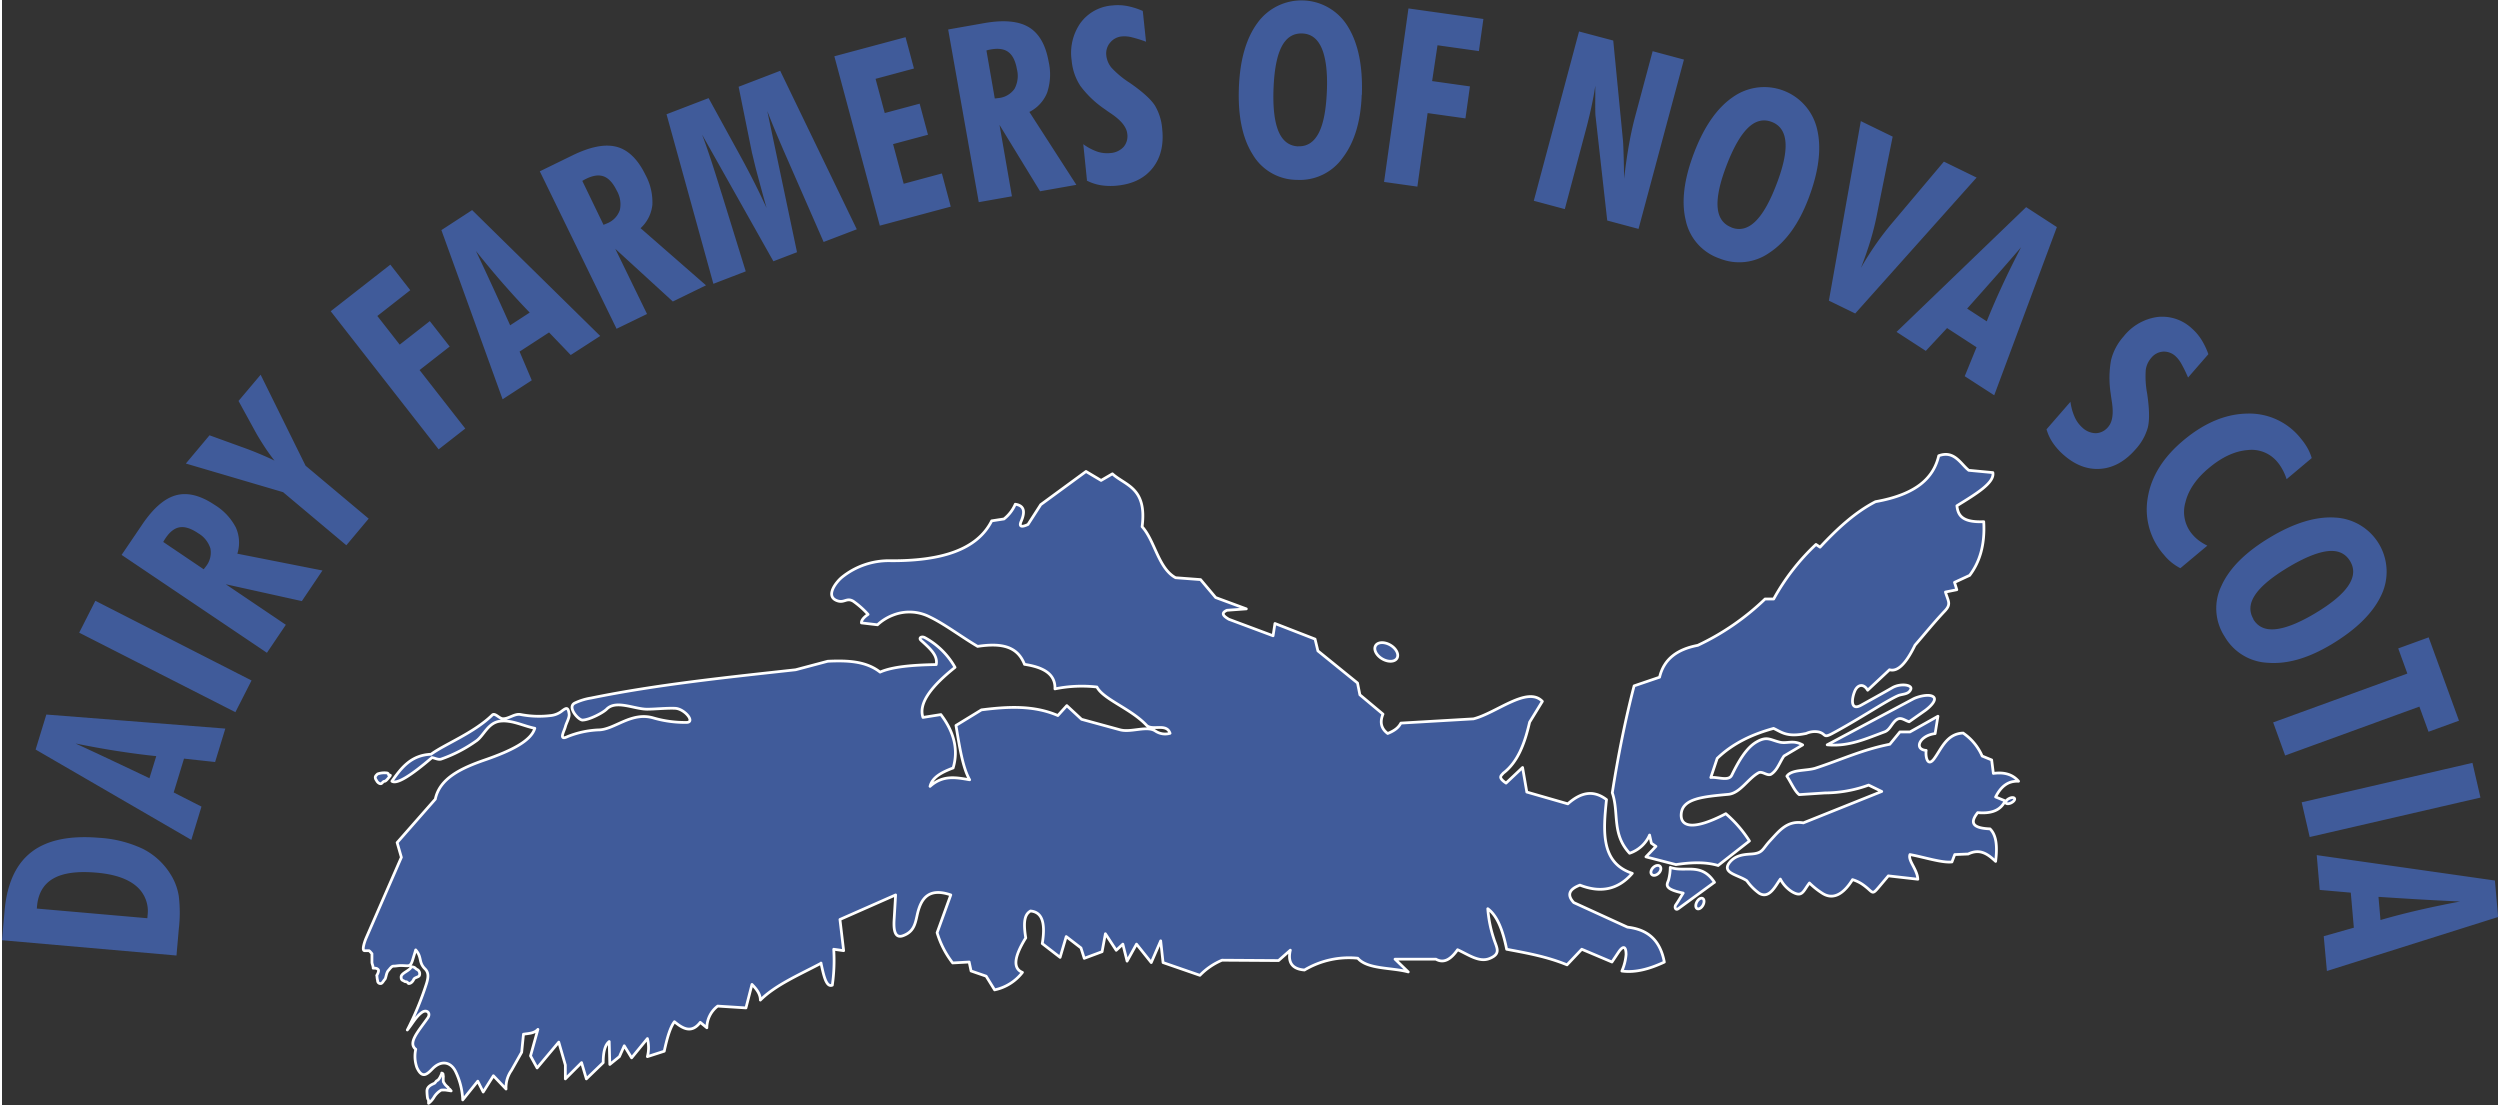
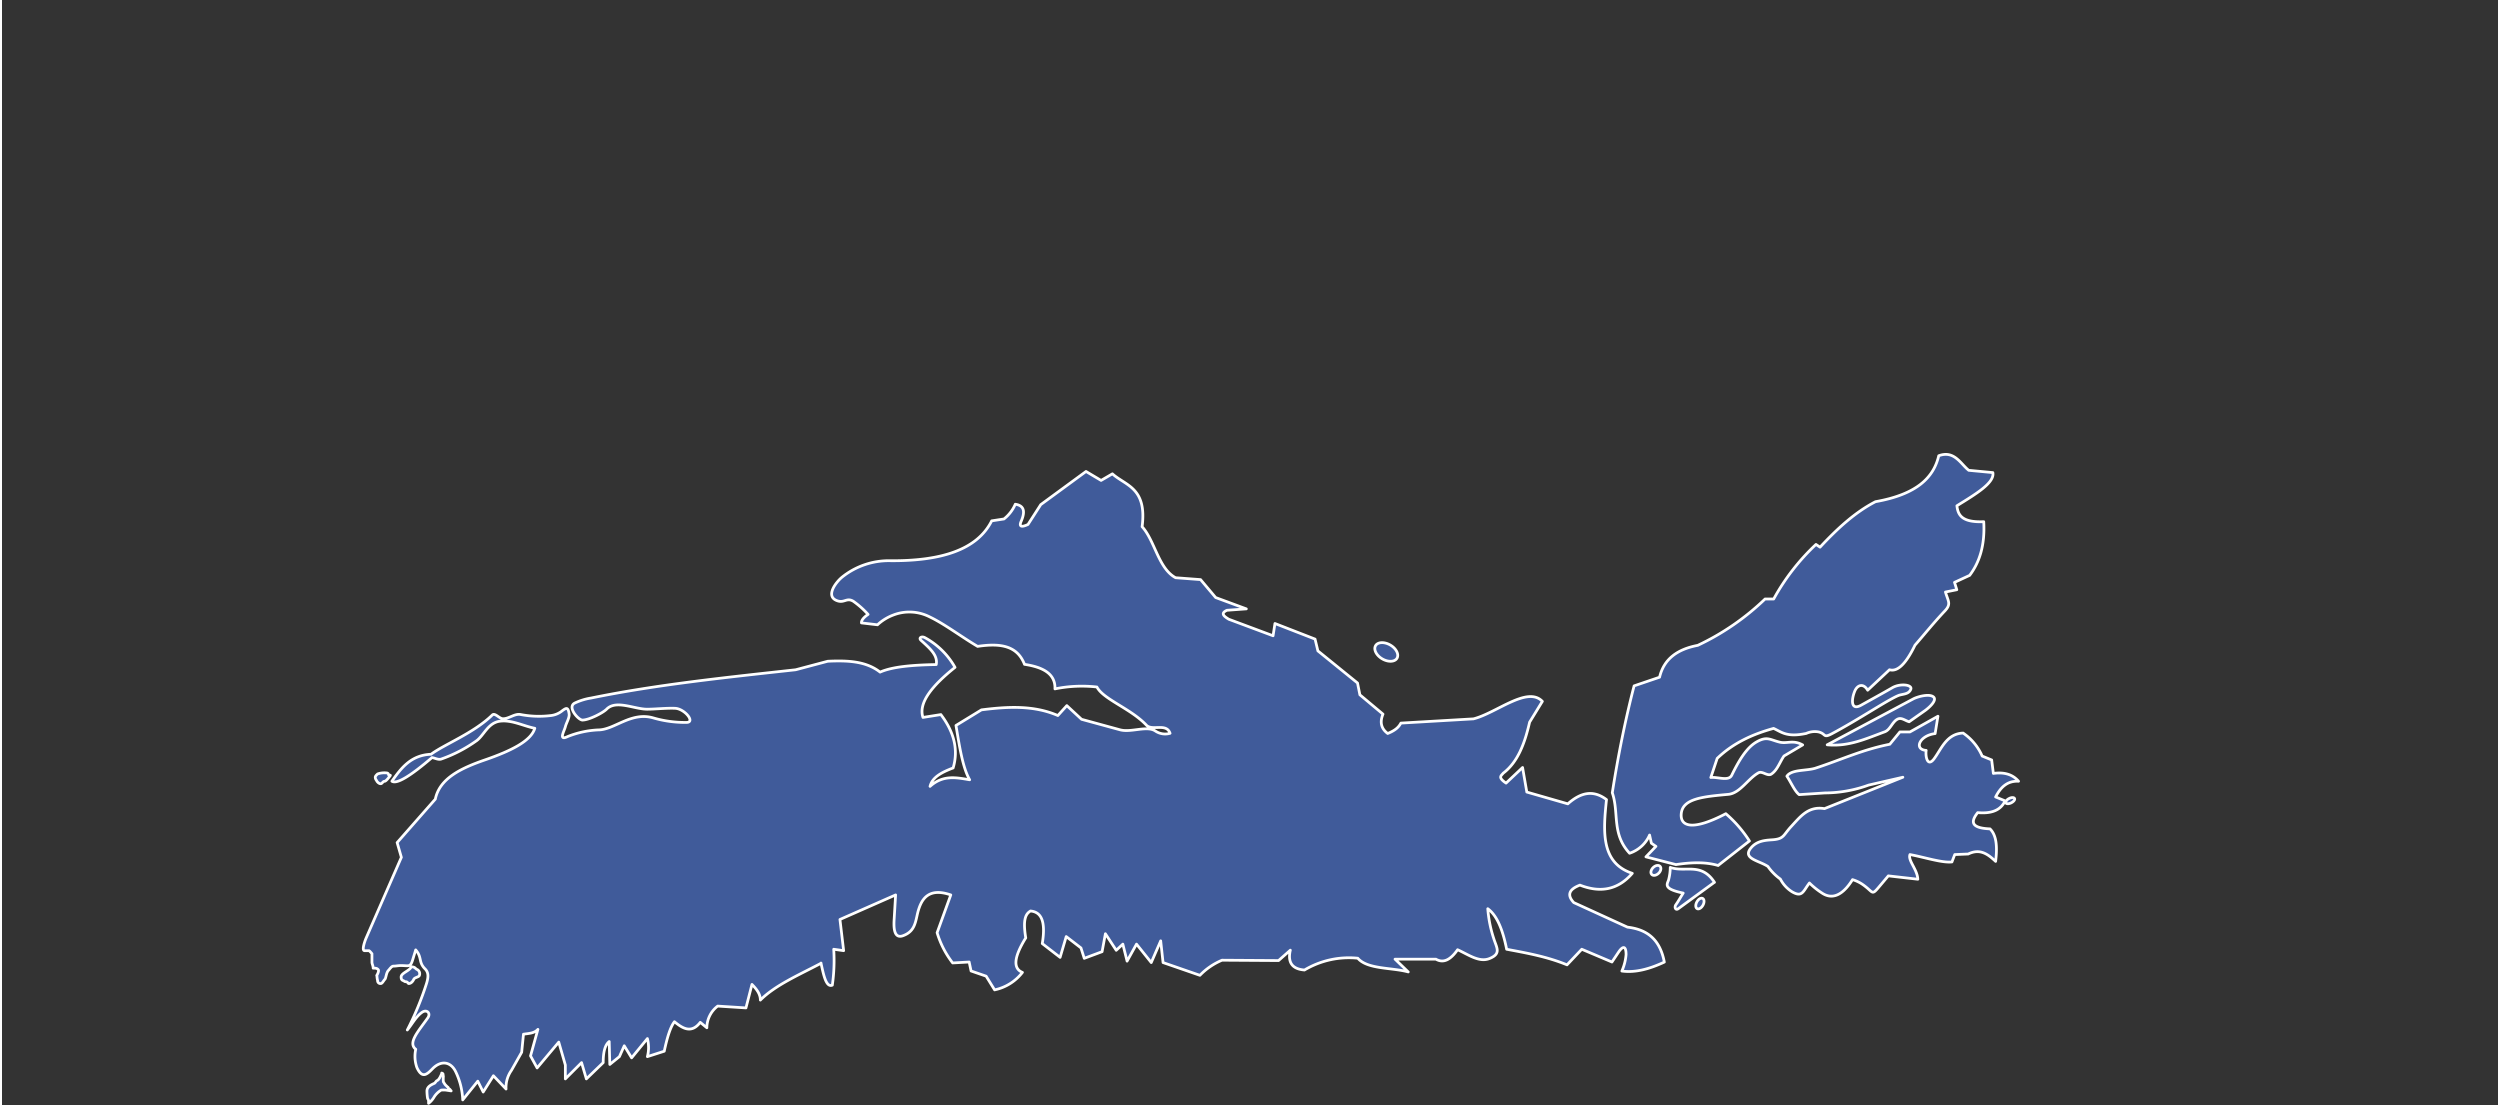
<svg xmlns="http://www.w3.org/2000/svg" id="Layer_1" data-name="Layer 1" width="9.41in" height="4.16in" viewBox="0 0 677.18 299.85">
  <rect x="0" y="0" width="677.18" height="299.85" fill="#333333" stroke="none" />
  <defs>
    <style>.cls-1,.cls-2{fill:#405b9a;}.cls-1{stroke:#fff;stroke-linecap:round;stroke-linejoin:round;stroke-width:0.75px;fill-rule:evenodd;}</style>
  </defs>
  <title>logoArtboard 2</title>
-   <path class="cls-1" d="M111,262.33c-.29,1-2.71,1.65-2.71,2.72,0,.57.14.86.57,1,.22.07.36.29.64.29.57,0,.64.5.86.5.64,0,1.14-.64,1.36-1.15s1.29-.57,1.5-1a1.29,1.29,0,0,0-.57-1.65c-.29-.07-.5-.43-.79-.57s-.79-.21-.86-.14Zm111.23-1c-5.89,3.12-12.42,5.92-16.48,10,0-1.67-1.05-3-2.28-4.25l-1.63,6.37-7.67-.49a7.45,7.45,0,0,0-2.94,5.88l-1.79-1.47c-2.34,3.06-4.68,1.76-7-.17-1.16,1.5-2,4.43-2.77,8l-4.57,1.47a9.79,9.79,0,0,0,0-4.9L170.82,287l-2-3.27-1.31,2.94-2.61,2.12q-.08-3.1-.16-6.21c-1.24,1-1.63,3.09-1.63,5.72l-4.57,4.41-1.3-4.41-4.4,4.41v-3.76l-1.79-6.21-5.87,7-1.79-3.27,2-7.19c-1,1.1-2.5,1.09-3.91,1.31l-.49,4.9-2.77,4.9a8,8,0,0,0-1.47,5.07l-3.43-3.6-2.77,4.41-1.47-2.94L125,298.41a19.31,19.31,0,0,0-2-7.82c-1.4-2.66-4-2.92-6.25-.58-1.47,1.51-2.76,2.69-4.17-.34a8.94,8.94,0,0,1-.33-5c-2.19-1.74.59-4.71,3.26-8.5.92-1.31-.29-2.46-1.63-1.47-1.65,1.22-2.61,3.16-3.92,4.74a82.48,82.48,0,0,0,5.23-12.66c.5-1.66.59-2.92-.41-3.91-1.87-1.85-.74-3.1-2.54-5.16l-.81,2.66c-.66,2.14-1,1.59-3.26,1.59-.65,0-1.31.16-2,.16-.49,0-1,.82-1.31,1.14-.65.65-.65,2.12-1,2.45s-.65,1.14-1.14,1.14a.77.77,0,0,1-.82-.82,5.82,5.82,0,0,1-.16-1c0-.33-.16-.33,0-.49,0,0,.65-1.14.33-1.47L102,263c-.33-.33-.65-.33-1.3-.33,0-.66-.33-1.14-.33-1.63v-2.29s-.65-.82-.82-.82H98.39c-1,0,.33-3.27.33-3.27l9.63-22.06-1.15-4,10.36-11.79c1.17-5.65,7-8.4,13.43-10.63,7.23-2.49,12.55-5.18,13.56-8.59-3.16-.64-6.28-2.34-9.47-1.92s-4.3,3.76-6.27,5.25a38.16,38.16,0,0,1-9.59,5c-.81.31-1.71-.25-2.56-.38-5.64,4.83-9.54,7.33-10.88,6.41,2.54-3.6,5.18-7.09,10.62-7.31C120.12,201.89,128,198.88,133,194c.74-.73,1.9,1,2.94,1,1.62,0,3.14-1.44,4.73-1.15a26.25,26.25,0,0,0,8.09.3,5.94,5.94,0,0,0,3.29-1.36c1.06-.76,1.55-1,1.81.9.15,1-.75,2.43-1,3.42-.27,1.18-2,4,.61,2.72a25.5,25.5,0,0,1,8.3-1.8c4.37,0,8.88-5,14.91-3.26a30.76,30.76,0,0,0,9,1.23c2.55,0-.48-3.72-3.06-3.83-2.32-.1-5.5.24-7.59.24-3.47,0-8.47-2.61-11,0-1,1-4.77,2.95-6.56,2.95-1.09,0-4.24-3.53-2.07-4.62a16.41,16.41,0,0,1,4.43-1.36c17.94-3.67,36.76-5.6,55.5-7.67l8.7-2.31c5.26-.24,10.34-.08,14.2,2.95,3.41-1.51,9-1.94,15.23-2.05.47-2.44-1.55-4.25-4.09-6.54-.78-.7.13-1.23,1-.77a20.79,20.79,0,0,1,8.19,8.07c-6.16,4.94-10,9.58-8.7,13.58l4.86-.77q5.5,7.24,3.33,14.48c-3,1.14-5.64,2.46-6.27,5,3.58-3.21,7.16-2.38,10.75-1.79-1.89-3.28-2.77-9.08-3.71-14.74l6.91-4.23c7.09-.89,14.11-1.31,20.73,1.54l2.43-2.69,4,3.71L303.33,198c3,.83,7.34-1.24,9.63.36a4.75,4.75,0,0,0,3.94.59c-1-2.92-4.86-.54-6.44-2.23-4.17-4.45-11.68-7-13.4-10.33a36.51,36.51,0,0,0-11.39.51c.19-4.52-4-6-8.26-6.66-1.82-4.66-5.82-5.92-12.72-4.87-4.23-2.48-9-6.1-13-8a12.11,12.11,0,0,0-9.87-.51,13.08,13.08,0,0,0-4.29,2.65l-4.35-.51q-.09-1,1.79-2.31a24,24,0,0,0-4-3.56c-1.78-1.07-2.4.5-4.27-.11-3.48-1.13-.48-5,1.1-6.34a20.26,20.26,0,0,1,13.37-4.55c13.42.07,23.34-2.84,27.34-10.82l3.33-.51a10.28,10.28,0,0,0,3.07-4c2.53.38,2.64,2.12,1.66,4.49q-1.08,2.33,1.79,1l3.46-5.38,12.28-9,4.09,2.43,3.07-1.79c3.59,3.25,9.43,3.71,8.06,14.35,3.46,3.78,4.4,11.3,9.08,13.84l6.78.51,4.1,4.87,8.31,3.07-5.25.38c-1.82.81-.86,1.62.51,2.44l12,4.48.51-3.33,10.88,4.23.77,3.2,10.75,8.71.64,3.2,6.27,5.25q-1.37,3.3,1.28,5.25c2.32-.94,3.06-1.88,3.58-2.82l19.7-1.15c6.23-1.58,14.63-9,18.68-4.74l-3.46,5.64c-1.3,5.7-3.18,10.83-7.16,13.84-.46.66-1.63,1.08.77,2.69l4.48-4.23,1.15,6.66,11.13,3.2c3.3-2.93,6.74-4,10.49-1.15-.92,8.68-1.54,17.19,7,20-4,4.64-8.84,5.29-14.2,3.2q-4.52,1.7-1.67,4.74L441,251.54c5,.59,8.77,3,10,9.48-3.94,1.84-7.81,2.94-11.52,2.43a13.84,13.84,0,0,0,1.14-4.46c0-2.64-1-2.24-2.07-.62L436.79,261l-8.19-3.46-4,4.23c-5.46-2.24-10.92-3.2-16.38-4.23-1-5-2.49-9.07-5.12-11a33.79,33.79,0,0,0,1.59,8c.8,2.62,2.16,4.17-1.1,5.51-2.81,1.16-5.76-1.07-8.68-2.38-1.76,2.5-3.66,3.83-5.89,2.56H377.94l3.58,3.46c-4.57-1.24-11.06-.67-13.69-3.72a23.65,23.65,0,0,0-14.46,3.2q-5-.38-3.84-5.38l-3.2,2.82L331,260.51a18,18,0,0,0-6,4.1l-10-3.46-.64-5.89-2.56,5.89-4-5-2.56,4.61-1.15-4.61-1.79,1.67-2.94-4.49-.9,4.87L293.62,260l-.89-2.82-4-3.08-1.66,5.64L282.23,256c1.06-6.42-.48-8.6-3.2-8.84-1.2.75-2.15,2.07-1.28,7.3q-4.83,7.77-.9,9.36a12.87,12.87,0,0,1-7.55,4.74l-2.3-3.72-4.09-1.41L262.4,261l-4.48.25a25.17,25.17,0,0,1-4.22-8.2l3.71-10.25c-6.07-2.08-8.16,1-9.14,5.56-.54,2.48-1,4.48-3.82,5.51s-2.48-3.21-2.39-4.73q.19-3.17.38-6.34l-15.1,6.66,1,8.46-2.69-.38a46.87,46.87,0,0,1-.38,9.74c-1.7.69-2.36-2.76-3.08-6Zm322.32-44.69c-.65.31-1,.84-.89,1.17s.82.34,1.47,0,1.05-.84.89-1.17-.82-.35-1.47,0ZM506.43,213a35.19,35.19,0,0,1-11.84,2.13l-7,.46c-1.2-.88-2.23-3.34-3.34-5,1.22-1.85,5.06-1.42,7.59-2.13,6.78-2.18,12.78-5.06,20.34-6.54l2.73-3.34h2.73l7.59-4.26q-.38,2.35-.76,4.71c-4.25.51-5.85,4.31-2.43,4.56-.25,1.75.39,4.61,2.13,2.3,2-2.69,3.41-6.84,7.9-7a14.6,14.6,0,0,1,5.16,6.23l2.58,1.06.46,3.65c2.82-.38,5.17.18,6.83,2.13-3-.16-4.86,1.61-6.22,4.26l2.58,1.06c-1.05,2.19-3.12,3.57-7.44,3.19-1.83,2.33-2.07,4.19,3.34,4.41,1.82,1.76,2,5,1.52,8.82-2.06-1.93-4.21-3.58-7.44-2l-3.65.15-.76,2c-2.75.3-7.59-1.32-11.39-2-.61,1.62,2,4,2.13,6.69l-8-.91-2.05,2.43c-2.63,3.13-1.75,2.16-4.78,0a9.85,9.85,0,0,0-2.88-1.41c-1.86,3-4.67,5.83-8.05,3.79a21,21,0,0,1-3.64-2.88c-1.73,2.25-1.92,4-4.7,2.4a8.91,8.91,0,0,1-3.19-3.46c-1.37,1.91-3,5.48-5.73,3.86a14.41,14.41,0,0,1-3.37-3.41c-2.4-1.63-7-2.1-4.64-5,1.53-1.87,3.58-2.11,5.82-2.25,3.22-.21,2.93-1.25,5.16-3.64,2.49-2.68,4.61-5.54,9-4.81l21.26-8.52L506.43,213Zm11-17.18c-1-.26-2-1.17-3-.78-1.56.64-2.05,2.93-3.64,3.51-5,1.83-9.73,4.08-15.6,3.52l23.33-12.44c1.2-.64,4.46-1.52,5.53-.52s-1.62,3.18-2.27,3.64l-4.36,3.07Zm-51.81,39c-3.63-1.06-7.52-.83-11.47-.25l-8.14-2.1,2.71-2.84-1.23-.86-.49-2.22a9,9,0,0,1-5.43,4.94c-4.91-5.3-2.81-10.86-4.69-16.41q2.47-15.73,5.92-29l6.91-2.35c1.18-5,4.9-7.61,10.36-8.64a68,68,0,0,0,18.26-12.58h2.34a59.47,59.47,0,0,1,11.47-14.8l1.11.74c4.65-5,9.5-9.48,15.05-12.34,11.29-2,15.77-6.59,17.15-12.46,4.23-1.56,5.93,2.2,8.14,3.95l6.54.62c.54,2.79-4.77,5.91-9.75,9,.28,2.46,1.27,4.58,7.28,4.32.37,6.5-1.19,11.07-3.82,14.56L529.73,158l.62,2-3.08.62c.73,2.52,1.64,3.23-.18,5.15-2.93,3.1-5.4,6.19-8.09,9.28-2.3,4.76-4.61,7.32-6.91,6.66l-5.92,5.55c-1.18-2-2.82-1.45-3.53.32-.87,2.14-1.13,5.35,1.76,3.74s5.66-3.13,8.46-4.74c2.22-1.27,5.53-.8,5,.45-.58,1.43-2.29,1.22-3.41,1.69-3.11,1.32-10.55,6.38-18,10.35-2.44,1.29-1.52,0-3.64-.5a5.63,5.63,0,0,0-3.29.41c-5.33,1.13-6.71-.38-8.88-1.36-5.67,1.56-10.94,3.95-15.3,8.14l-1.73,5.18c1.89-.21,4.84,1.09,5.68-.62,1.74-3.55,3.84-7.35,6.68-9s3.68-.63,6.22,0c2.09.56,3.68-.7,6.34.78l-5.06,3c-1.15,1.64-1.78,3.83-3.46,4.93-1,.64-2.44-.92-3.45-.37-2.84,1.55-5,5.55-8.19,5.85-6.74.63-12.41,1.09-12.78,5.25-.33,3.59,3.25,4.63,12.09,0a33.35,33.35,0,0,1,6.41,7.4l-8.51,6.66Zm-1.05,4.57-9.79,7.15c-.75.55-1.09-.44-.66-1.06.71-1,1.33-2.12,2-3.18-5.21-1.09-4.5-2.21-4-3.46a13.63,13.63,0,0,0,.49-3.51c4.06,1.46,8.38-1.49,12,4.06Zm-15.09-2.49c.61-.61.77-1.45.35-1.87s-1.25-.26-1.87.36-.78,1.45-.36,1.87,1.26.26,1.87-.36Zm12,8.69c.42-.76.39-1.58-.07-1.83s-1.16.17-1.58.93-.39,1.58.07,1.83,1.16-.17,1.58-.93ZM376.65,175c-1.61-.93-3.41-.85-4,.19s.22,2.64,1.83,3.57,3.41.85,4-.19-.22-2.64-1.83-3.57ZM105.29,210.5c-.36.46-1.09,1.46-1.5,1.47s-.63.54-.9.63c-.54.18-1.17-.54-1.26-.81a1.12,1.12,0,0,0-.18-.27,1.33,1.33,0,0,1-.18-.64c0-.36.45-.72.63-.9a5.61,5.61,0,0,1,2.52-.27c.54.09.45.63.54.63.27,0,.55-.12.32.16Zm14.05,80.69c-.29.66-.73,1.76-1.32,2-.22.07-.51.66-.73.73-.8.37-2,.88-2,2.12a14.25,14.25,0,0,0,.15,1.83c.07.44.29.37.29.88v.59a5.77,5.77,0,0,0,1.53-1.76,5.66,5.66,0,0,1,1.9-1.83,6.94,6.94,0,0,1,1.24,0l1.46.22c-.07-.07-.37-.44-.37-.44s-.44-.29-.44-.44-.29-.22-.29-.29l-.22-.22a2.88,2.88,0,0,1-.58-.73c-.07-.15-.15-.22-.22-.37a8.79,8.79,0,0,1,0-1.39c0-.22-.07-.37-.07-.59s-.15-.29-.37-.37Z" />
-   <path class="cls-2" d="M39.43,249.12l.06-.74a8.85,8.85,0,0,0-3.1-8q-3.55-3-10.75-3.62-7.73-.68-11.7,1.58T9.5,245.88l-.05.62,30,2.62Zm7.94,10.12L0,255.09.71,247q1-11,7.3-15.85t18.31-3.85a32.38,32.38,0,0,1,11.9,3,18.82,18.82,0,0,1,7.51,6.9,15.66,15.66,0,0,1,2.23,5.9,38.07,38.07,0,0,1,0,9l-.62,7.11ZM40,211.14l1.85-6c-3.37-.34-6.87-.81-10.5-1.37s-7.43-1.25-11.4-2.06q4.89,2.25,9.91,4.62T40,211.14Zm11.34,16.71L9.12,203.36l2.91-9.5,48.56,3.81-2.77,9.07-8.44-.92L46.58,215l7.54,3.84-2.77,9.06Zm12-34.62L20.94,171.65,25.33,163,67.7,184.62l-4.39,8.62Zm-8.62-38.77c.06-.09.17-.23.32-.42s.27-.34.33-.43a6,6,0,0,0,1.17-4.82,7.35,7.35,0,0,0-3.35-4.14q-2.83-1.91-4.93-1.6c-1.4.21-2.69,1.18-3.87,2.93-.18.27-.31.48-.4.63s-.17.29-.24.43l11,7.43Zm17.19,22.67L32.45,150.55,38,142.36q4.55-6.75,9.24-8T57.72,137a15.63,15.63,0,0,1,5.72,6.11,10,10,0,0,1,.41,7.11l23.09,4.56-5.59,8.3-20.64-4.57,16.3,11-5.14,7.61ZM93.38,147.9,76.26,133.53l-26.38-7.77,6.42-7.66,8.6,3.12c1.55.55,3.07,1.13,4.56,1.75s3,1.27,4.46,2c-1.1-1.43-2.08-2.8-2.94-4.14s-1.62-2.57-2.24-3.71l-4.57-8.34,6-7.11,12.19,24.68,17.12,14.36-6.05,7.22Zm25.07-26L89.18,84.44,105.36,71.8l5.41,6.93-8.94,7,6.07,7.77,8.17-6.38,5.39,6.9-8.17,6.38,12.4,15.87-7.24,5.65Zm19.42-33.65,5.3-3.45Q139.64,81.16,136,77t-7.41-8.9q2.3,4.87,4.62,9.91t4.65,10.24Zm-2.05,20.09L119.21,62.43,127.55,57,162.3,91.15l-8,5.17-5.88-6.13-8,5.2,3.31,7.79-7.94,5.16ZM163.2,61l.49-.2.5-.21A6,6,0,0,0,167.62,57a7.34,7.34,0,0,0-.82-5.26c-1-2.05-2.15-3.33-3.47-3.85s-2.92-.32-4.81.6c-.29.14-.51.26-.66.34l-.42.25L163.2,61Zm3.55,28.23L145.91,46.48l8.87-4.33q7.32-3.57,12-2.31t7.77,7.56a15.58,15.58,0,0,1,1.9,8.15,10,10,0,0,1-3.2,6.36L191,77.41l-9,4.39L166.39,67.51,175,85.19l-8.25,4ZM193,77,180.29,31l11.41-4.38,8.81,16.05q2,3.67,3.71,7.07t3.21,6.68c-1.14-4.05-2-7.27-2.63-9.61s-1-4.13-1.31-5.27l-3.64-18,11.28-4.33,20.78,43-9,3.44-8.86-20.25-.94-2.15q-3.5-7.95-5.48-13.1l8.06,38.28-6.41,2.46L189.94,36.53q1.74,4.53,4.42,13.16c.41,1.31.71,2.29.92,2.93l6.5,21L193,77Zm45.15-15.81L225.82,15.27l19.32-5.18,2.28,8.5L237,21.39l2.49,9.28,9.47-2.54,2.26,8.43-9.47,2.54,2.88,10.76L255,47.06l2.4,9-19.32,5.18Zm31.2-34.47.53-.06.54-.06a6,6,0,0,0,4.28-2.5,7.35,7.35,0,0,0,.66-5.29q-.59-3.36-2.28-4.65c-1.12-.87-2.71-1.11-4.8-.75-.32.06-.57.11-.73.15l-.47.13,2.26,13ZM265,54.85,256.7,8l9.72-1.72q8-1.41,12.17,1.1t5.38,9.4a15.58,15.58,0,0,1-.42,8.36,10,10,0,0,1-4.82,5.23l12.75,19.78-9.85,1.74-11-18L274,53.26l-9,1.59Zm29.36-5.91-1-9.82a14.55,14.55,0,0,0,3.74,2,8.4,8.4,0,0,0,3.55.41,5.39,5.39,0,0,0,3.64-1.66,4.47,4.47,0,0,0,1-3.59q-.28-2.68-4.34-5.43c-.76-.51-1.33-.91-1.7-1.19a27.27,27.27,0,0,1-6.69-6.36,15,15,0,0,1-2.35-6.84,14.17,14.17,0,0,1,2.41-10.26,11.73,11.73,0,0,1,8.63-4.72,13.86,13.86,0,0,1,4,.15,20.05,20.05,0,0,1,4.25,1.34l.88,8.35a34.72,34.72,0,0,0-4-1.24,8.11,8.11,0,0,0-2.49-.2,4.59,4.59,0,0,0-3.2,1.63A4.51,4.51,0,0,0,299.6,15a6.33,6.33,0,0,0,1.33,3.28,24.94,24.94,0,0,0,5,4.17q5.19,3.6,6.84,6.15a14.53,14.53,0,0,1,2,6.39q.68,6.45-2.58,10.58t-9.54,4.78a17,17,0,0,1-4.48-.09,12.91,12.91,0,0,1-3.91-1.29Zm57.3-9.25c2.43.09,4.29-1.12,5.58-3.62s2-6.29,2.21-11.4-.29-9-1.41-11.59-2.88-3.92-5.31-4-4.29,1.12-5.57,3.6-2,6.31-2.19,11.48.29,9,1.39,11.56,2.87,3.88,5.3,4Zm17.24-14q-.38,10.86-5.16,17.11a14.25,14.25,0,0,1-12.4,6,14,14,0,0,1-12-6.86q-4.17-6.57-3.77-18t5.07-17.75a14.71,14.71,0,0,1,24.49,1q4.22,6.79,3.81,18.58Zm6.06,23.69,6.62-47.09,20.33,2.86-1.22,8.71-11.23-1.58L388,22l10.26,1.44-1.22,8.68-10.26-1.44L384,50.63l-9.1-1.28Zm40.62,5.12L427.86,8.54,437.14,11l2.65,27.22c.07.87.11,2.19.17,4s.09,3.86.13,6.25q.58-5.06,1.32-9.23t1.69-7.7l4.73-17.65,8.49,2.28L444,62.1l-8.49-2.27-3.18-28.4c-.06-.43-.09-2.11-.06-5,0-1.35,0-2.4,0-3.17q-.4,2.76-1.14,6.15t-2,8L424,56.73l-8.43-2.26Zm53.63,7.22q3.41,1.31,6.45-1.61T481.43,50q2.77-7.21,2.44-11.41t-3.72-5.51q-3.41-1.31-6.43,1.59t-5.81,10.14c-1.85,4.81-2.66,8.6-2.45,11.38s1.45,4.61,3.72,5.48ZM490.06,54q-3.9,10.15-10.45,14.5a14.25,14.25,0,0,1-13.67,1.61,14,14,0,0,1-9.15-10.41q-1.81-7.57,2.3-18.29T469.66,26.3a14.71,14.71,0,0,1,22.83,8.92Q494.28,43,490.06,54Zm5.59,27.54,8.66-48.68,8.64,4.21-4.4,21.8q-.65,3.21-1.71,6.68c-.71,2.31-1.54,4.69-2.5,7.14,1.2-2.11,2.49-4.16,3.83-6.11s2.77-3.83,4.24-5.6l14.44-17.13,8.87,4.33L502.79,85.05l-7.14-3.48Zm37.51,2.19,5.31,3.45c1.26-3.15,2.67-6.38,4.21-9.71s3.25-6.8,5.12-10.4q-3.51,4.09-7.18,8.25t-7.47,8.41ZM514,90.05,549.16,56.2l8.34,5.41-17,45.63-8-5.17,3.21-7.86-8-5.2-5.77,6.19L514,90.05Zm40.71,26.4,6.48-7.45a14.49,14.49,0,0,0,1.11,4.08A8.42,8.42,0,0,0,564.4,116a5.39,5.39,0,0,0,3.69,1.53,4.46,4.46,0,0,0,3.32-1.7q1.77-2,1-6.88c-.14-.9-.24-1.59-.29-2.06a27.2,27.2,0,0,1,.09-9.23,15,15,0,0,1,3.4-6.38A14.19,14.19,0,0,1,584.77,86a11.75,11.75,0,0,1,9.33,3.09,14,14,0,0,1,2.58,3,20.08,20.08,0,0,1,1.92,4l-5.51,6.34a35.21,35.21,0,0,0-1.85-3.8,8.11,8.11,0,0,0-1.56-2,4.59,4.59,0,0,0-3.38-1.23,4.52,4.52,0,0,0-3.19,1.69,6.35,6.35,0,0,0-1.49,3.21,25,25,0,0,0,.38,6.51c.61,4.17.67,7.23.17,9.19a14.52,14.52,0,0,1-3.28,5.86q-4.25,4.9-9.49,5.33t-10-3.71a17.12,17.12,0,0,1-3-3.34,12.91,12.91,0,0,1-1.73-3.74ZM591,154.16a14.5,14.5,0,0,1-2.41-1.58,13.53,13.53,0,0,1-2-2,18.56,18.56,0,0,1-4.43-15.57q1.41-8.6,9.62-15.49,8.53-7.16,17.35-7.31A17.81,17.81,0,0,1,623.71,119a16.66,16.66,0,0,1,1.79,2.57,12.79,12.79,0,0,1,1.14,2.71L619.83,130a14.65,14.65,0,0,0-1.09-2.56,12.18,12.18,0,0,0-1.42-2.11,9.05,9.05,0,0,0-8.18-3.21q-5.12.43-10.44,4.89-5.12,4.29-6.33,9.29a9.35,9.35,0,0,0,1.87,8.66,11.11,11.11,0,0,0,1.8,1.7,15.43,15.43,0,0,0,2.28,1.38L591,154.16ZM610.79,168c1.26,2.09,3.28,3,6.08,2.7s6.38-1.72,10.77-4.35,7.39-5.14,8.95-7.49,1.72-4.55.46-6.63-3.27-3-6-2.71-6.39,1.75-10.82,4.41-7.39,5.14-8.94,7.46-1.69,4.52-.44,6.61ZM632,174.82q-9.33,5.6-17.16,5A14.25,14.25,0,0,1,603,172.67a14,14,0,0,1-.8-13.84q3.23-7.08,13.08-13T633,140.42a14.71,14.71,0,0,1,12.5,21.09q-3.4,7.24-13.5,13.31ZM616.17,196l36.42-13.26-2.48-6.82,8.26-3,8.23,22.61-8.27,3-2.48-6.82-36.42,13.26-3.26-9Zm7.75,21.67,46.33-10.7,2.17,9.42-46.33,10.7-2.17-9.42Zm20.83,25.64.55,6.3q4.88-1.42,10.25-2.66t11.34-2.36q-5.38-.25-10.92-.57t-11.22-.7ZM628,232l48.34,6.89.87,9.9-46.45,14.65L629.9,254l8.17-2.31-.83-9.51-8.43-.74L628,232Z" />
+   <path class="cls-1" d="M111,262.33c-.29,1-2.71,1.65-2.71,2.72,0,.57.14.86.57,1,.22.07.36.29.64.29.57,0,.64.5.86.5.64,0,1.14-.64,1.36-1.15s1.29-.57,1.5-1a1.29,1.29,0,0,0-.57-1.65c-.29-.07-.5-.43-.79-.57s-.79-.21-.86-.14Zm111.23-1c-5.89,3.12-12.42,5.92-16.48,10,0-1.67-1.05-3-2.28-4.25l-1.63,6.37-7.67-.49a7.45,7.45,0,0,0-2.94,5.88l-1.79-1.47c-2.34,3.06-4.68,1.76-7-.17-1.16,1.5-2,4.43-2.77,8l-4.57,1.47a9.79,9.79,0,0,0,0-4.9L170.82,287l-2-3.27-1.31,2.94-2.61,2.12q-.08-3.1-.16-6.21c-1.24,1-1.63,3.09-1.63,5.72l-4.57,4.41-1.3-4.41-4.4,4.41v-3.76l-1.79-6.21-5.87,7-1.79-3.27,2-7.19c-1,1.1-2.5,1.09-3.91,1.31l-.49,4.9-2.77,4.9a8,8,0,0,0-1.47,5.07l-3.43-3.6-2.77,4.41-1.47-2.94L125,298.41a19.31,19.31,0,0,0-2-7.82c-1.4-2.66-4-2.92-6.25-.58-1.47,1.51-2.76,2.69-4.17-.34a8.94,8.94,0,0,1-.33-5c-2.19-1.74.59-4.71,3.26-8.5.92-1.31-.29-2.46-1.63-1.47-1.65,1.22-2.61,3.16-3.92,4.74a82.48,82.48,0,0,0,5.23-12.66c.5-1.66.59-2.92-.41-3.91-1.87-1.85-.74-3.1-2.54-5.16l-.81,2.66c-.66,2.14-1,1.59-3.26,1.59-.65,0-1.31.16-2,.16-.49,0-1,.82-1.31,1.14-.65.65-.65,2.12-1,2.45s-.65,1.14-1.14,1.14a.77.77,0,0,1-.82-.82,5.82,5.82,0,0,1-.16-1c0-.33-.16-.33,0-.49,0,0,.65-1.14.33-1.47L102,263c-.33-.33-.65-.33-1.3-.33,0-.66-.33-1.14-.33-1.63v-2.29s-.65-.82-.82-.82H98.39c-1,0,.33-3.27.33-3.27l9.63-22.06-1.15-4,10.36-11.79c1.17-5.65,7-8.4,13.43-10.63,7.23-2.49,12.55-5.18,13.56-8.59-3.16-.64-6.28-2.34-9.47-1.92s-4.3,3.76-6.27,5.25a38.16,38.16,0,0,1-9.59,5c-.81.31-1.71-.25-2.56-.38-5.64,4.83-9.54,7.33-10.88,6.41,2.54-3.6,5.18-7.09,10.62-7.31C120.12,201.89,128,198.88,133,194c.74-.73,1.9,1,2.94,1,1.62,0,3.14-1.44,4.73-1.15a26.25,26.25,0,0,0,8.09.3,5.94,5.94,0,0,0,3.29-1.36c1.06-.76,1.55-1,1.81.9.15,1-.75,2.43-1,3.42-.27,1.18-2,4,.61,2.72a25.5,25.5,0,0,1,8.3-1.8c4.37,0,8.88-5,14.91-3.26a30.76,30.76,0,0,0,9,1.23c2.55,0-.48-3.72-3.06-3.83-2.32-.1-5.5.24-7.59.24-3.47,0-8.47-2.61-11,0-1,1-4.77,2.95-6.56,2.95-1.09,0-4.24-3.53-2.07-4.62a16.41,16.41,0,0,1,4.43-1.36c17.94-3.67,36.76-5.6,55.5-7.67l8.7-2.31c5.26-.24,10.34-.08,14.2,2.95,3.41-1.51,9-1.94,15.23-2.05.47-2.44-1.55-4.25-4.09-6.54-.78-.7.13-1.23,1-.77a20.79,20.79,0,0,1,8.19,8.07c-6.16,4.94-10,9.58-8.7,13.58l4.86-.77q5.5,7.24,3.33,14.48c-3,1.14-5.64,2.46-6.27,5,3.58-3.21,7.16-2.38,10.75-1.79-1.89-3.28-2.77-9.08-3.71-14.74l6.91-4.23c7.09-.89,14.11-1.31,20.73,1.54l2.43-2.69,4,3.71L303.33,198c3,.83,7.34-1.24,9.63.36a4.75,4.75,0,0,0,3.94.59c-1-2.92-4.86-.54-6.44-2.23-4.17-4.45-11.68-7-13.4-10.33a36.51,36.51,0,0,0-11.39.51c.19-4.52-4-6-8.26-6.66-1.82-4.66-5.82-5.92-12.72-4.87-4.23-2.48-9-6.1-13-8a12.11,12.11,0,0,0-9.87-.51,13.08,13.08,0,0,0-4.29,2.65l-4.35-.51q-.09-1,1.79-2.31a24,24,0,0,0-4-3.56c-1.78-1.07-2.4.5-4.27-.11-3.48-1.13-.48-5,1.1-6.34a20.26,20.26,0,0,1,13.37-4.55c13.42.07,23.34-2.84,27.34-10.82l3.33-.51a10.28,10.28,0,0,0,3.07-4c2.53.38,2.64,2.12,1.66,4.49q-1.08,2.33,1.79,1l3.46-5.38,12.28-9,4.09,2.43,3.07-1.79c3.59,3.25,9.43,3.71,8.06,14.35,3.46,3.78,4.4,11.3,9.08,13.84l6.78.51,4.1,4.87,8.31,3.07-5.25.38c-1.82.81-.86,1.62.51,2.44l12,4.48.51-3.33,10.88,4.23.77,3.2,10.75,8.71.64,3.2,6.27,5.25q-1.37,3.3,1.28,5.25c2.32-.94,3.06-1.88,3.58-2.82l19.7-1.15c6.23-1.58,14.63-9,18.68-4.74l-3.46,5.64c-1.3,5.7-3.18,10.83-7.16,13.84-.46.66-1.63,1.08.77,2.69l4.48-4.23,1.15,6.66,11.13,3.2c3.3-2.93,6.74-4,10.49-1.15-.92,8.68-1.54,17.19,7,20-4,4.64-8.84,5.29-14.2,3.2q-4.52,1.7-1.67,4.74L441,251.54c5,.59,8.77,3,10,9.48-3.94,1.84-7.81,2.94-11.52,2.43a13.84,13.84,0,0,0,1.14-4.46c0-2.64-1-2.24-2.07-.62L436.79,261l-8.19-3.46-4,4.23c-5.46-2.24-10.92-3.2-16.38-4.23-1-5-2.49-9.07-5.12-11a33.79,33.79,0,0,0,1.59,8c.8,2.62,2.16,4.17-1.1,5.51-2.81,1.16-5.76-1.07-8.68-2.38-1.76,2.5-3.66,3.83-5.89,2.56H377.94l3.58,3.46c-4.57-1.24-11.06-.67-13.69-3.72a23.65,23.65,0,0,0-14.46,3.2q-5-.38-3.84-5.38l-3.2,2.82L331,260.51a18,18,0,0,0-6,4.1l-10-3.46-.64-5.89-2.56,5.89-4-5-2.56,4.61-1.15-4.61-1.79,1.67-2.94-4.49-.9,4.87L293.62,260l-.89-2.82-4-3.08-1.66,5.64L282.23,256c1.06-6.42-.48-8.6-3.2-8.84-1.2.75-2.15,2.07-1.28,7.3q-4.83,7.77-.9,9.36a12.87,12.87,0,0,1-7.55,4.74l-2.3-3.72-4.09-1.41L262.4,261l-4.48.25a25.17,25.17,0,0,1-4.22-8.2l3.71-10.25c-6.07-2.08-8.16,1-9.14,5.56-.54,2.48-1,4.48-3.82,5.51s-2.48-3.21-2.39-4.73q.19-3.17.38-6.34l-15.1,6.66,1,8.46-2.69-.38a46.87,46.87,0,0,1-.38,9.74c-1.7.69-2.36-2.76-3.08-6Zm322.32-44.69c-.65.31-1,.84-.89,1.17s.82.34,1.47,0,1.05-.84.89-1.17-.82-.35-1.47,0ZM506.43,213a35.19,35.19,0,0,1-11.84,2.13l-7,.46c-1.2-.88-2.23-3.34-3.34-5,1.22-1.85,5.06-1.42,7.59-2.13,6.78-2.18,12.78-5.06,20.34-6.54l2.73-3.34h2.73l7.59-4.26q-.38,2.35-.76,4.71c-4.25.51-5.85,4.31-2.43,4.56-.25,1.75.39,4.61,2.13,2.3,2-2.69,3.41-6.84,7.9-7a14.6,14.6,0,0,1,5.16,6.23l2.58,1.06.46,3.65c2.82-.38,5.17.18,6.83,2.13-3-.16-4.86,1.61-6.22,4.26l2.58,1.06c-1.05,2.19-3.12,3.57-7.44,3.19-1.83,2.33-2.07,4.19,3.34,4.41,1.82,1.76,2,5,1.52,8.82-2.06-1.93-4.21-3.58-7.44-2l-3.65.15-.76,2c-2.75.3-7.59-1.32-11.39-2-.61,1.62,2,4,2.13,6.69l-8-.91-2.05,2.43c-2.63,3.13-1.75,2.16-4.78,0a9.85,9.85,0,0,0-2.88-1.41c-1.86,3-4.67,5.83-8.05,3.79a21,21,0,0,1-3.64-2.88c-1.73,2.25-1.92,4-4.7,2.4a8.91,8.91,0,0,1-3.19-3.46a14.41,14.41,0,0,1-3.37-3.41c-2.4-1.63-7-2.1-4.64-5,1.53-1.87,3.58-2.11,5.82-2.25,3.22-.21,2.93-1.25,5.16-3.64,2.49-2.68,4.61-5.54,9-4.81l21.26-8.52L506.43,213Zm11-17.18c-1-.26-2-1.17-3-.78-1.56.64-2.05,2.93-3.64,3.51-5,1.83-9.73,4.08-15.6,3.52l23.33-12.44c1.2-.64,4.46-1.52,5.53-.52s-1.62,3.18-2.27,3.64l-4.36,3.07Zm-51.81,39c-3.63-1.06-7.52-.83-11.47-.25l-8.14-2.1,2.71-2.84-1.23-.86-.49-2.22a9,9,0,0,1-5.43,4.94c-4.91-5.3-2.81-10.86-4.69-16.41q2.47-15.73,5.92-29l6.91-2.35c1.18-5,4.9-7.61,10.36-8.64a68,68,0,0,0,18.26-12.58h2.34a59.47,59.47,0,0,1,11.47-14.8l1.11.74c4.65-5,9.5-9.48,15.05-12.34,11.29-2,15.77-6.59,17.15-12.46,4.23-1.56,5.93,2.2,8.14,3.95l6.54.62c.54,2.79-4.77,5.91-9.75,9,.28,2.46,1.27,4.58,7.28,4.32.37,6.5-1.19,11.07-3.82,14.56L529.73,158l.62,2-3.08.62c.73,2.52,1.64,3.23-.18,5.15-2.93,3.1-5.4,6.19-8.09,9.28-2.3,4.76-4.61,7.32-6.91,6.66l-5.92,5.55c-1.18-2-2.82-1.45-3.53.32-.87,2.14-1.13,5.35,1.76,3.74s5.66-3.13,8.46-4.74c2.22-1.27,5.53-.8,5,.45-.58,1.43-2.29,1.22-3.41,1.69-3.11,1.32-10.55,6.38-18,10.35-2.44,1.29-1.52,0-3.64-.5a5.63,5.63,0,0,0-3.29.41c-5.33,1.13-6.71-.38-8.88-1.36-5.67,1.56-10.94,3.95-15.3,8.14l-1.73,5.18c1.89-.21,4.84,1.09,5.68-.62,1.74-3.55,3.84-7.35,6.68-9s3.68-.63,6.22,0c2.09.56,3.68-.7,6.34.78l-5.06,3c-1.15,1.64-1.78,3.83-3.46,4.93-1,.64-2.44-.92-3.45-.37-2.84,1.55-5,5.55-8.19,5.85-6.74.63-12.41,1.09-12.78,5.25-.33,3.59,3.25,4.63,12.09,0a33.35,33.35,0,0,1,6.41,7.4l-8.51,6.66Zm-1.05,4.57-9.79,7.15c-.75.55-1.09-.44-.66-1.06.71-1,1.33-2.12,2-3.18-5.21-1.09-4.5-2.21-4-3.46a13.63,13.63,0,0,0,.49-3.51c4.06,1.46,8.38-1.49,12,4.06Zm-15.09-2.49c.61-.61.77-1.45.35-1.87s-1.25-.26-1.87.36-.78,1.45-.36,1.87,1.26.26,1.87-.36Zm12,8.69c.42-.76.39-1.58-.07-1.83s-1.16.17-1.58.93-.39,1.58.07,1.83,1.16-.17,1.58-.93ZM376.65,175c-1.61-.93-3.41-.85-4,.19s.22,2.64,1.83,3.57,3.41.85,4-.19-.22-2.64-1.83-3.57ZM105.29,210.5c-.36.46-1.09,1.46-1.5,1.47s-.63.54-.9.63c-.54.18-1.17-.54-1.26-.81a1.12,1.12,0,0,0-.18-.27,1.33,1.33,0,0,1-.18-.64c0-.36.45-.72.63-.9a5.61,5.61,0,0,1,2.52-.27c.54.09.45.63.54.63.27,0,.55-.12.32.16Zm14.05,80.69c-.29.66-.73,1.76-1.32,2-.22.07-.51.66-.73.73-.8.37-2,.88-2,2.12a14.25,14.25,0,0,0,.15,1.83c.07.44.29.37.29.88v.59a5.77,5.77,0,0,0,1.53-1.76,5.66,5.66,0,0,1,1.9-1.83,6.94,6.94,0,0,1,1.24,0l1.46.22c-.07-.07-.37-.44-.37-.44s-.44-.29-.44-.44-.29-.22-.29-.29l-.22-.22a2.88,2.88,0,0,1-.58-.73c-.07-.15-.15-.22-.22-.37a8.79,8.79,0,0,1,0-1.39c0-.22-.07-.37-.07-.59s-.15-.29-.37-.37Z" />
</svg>